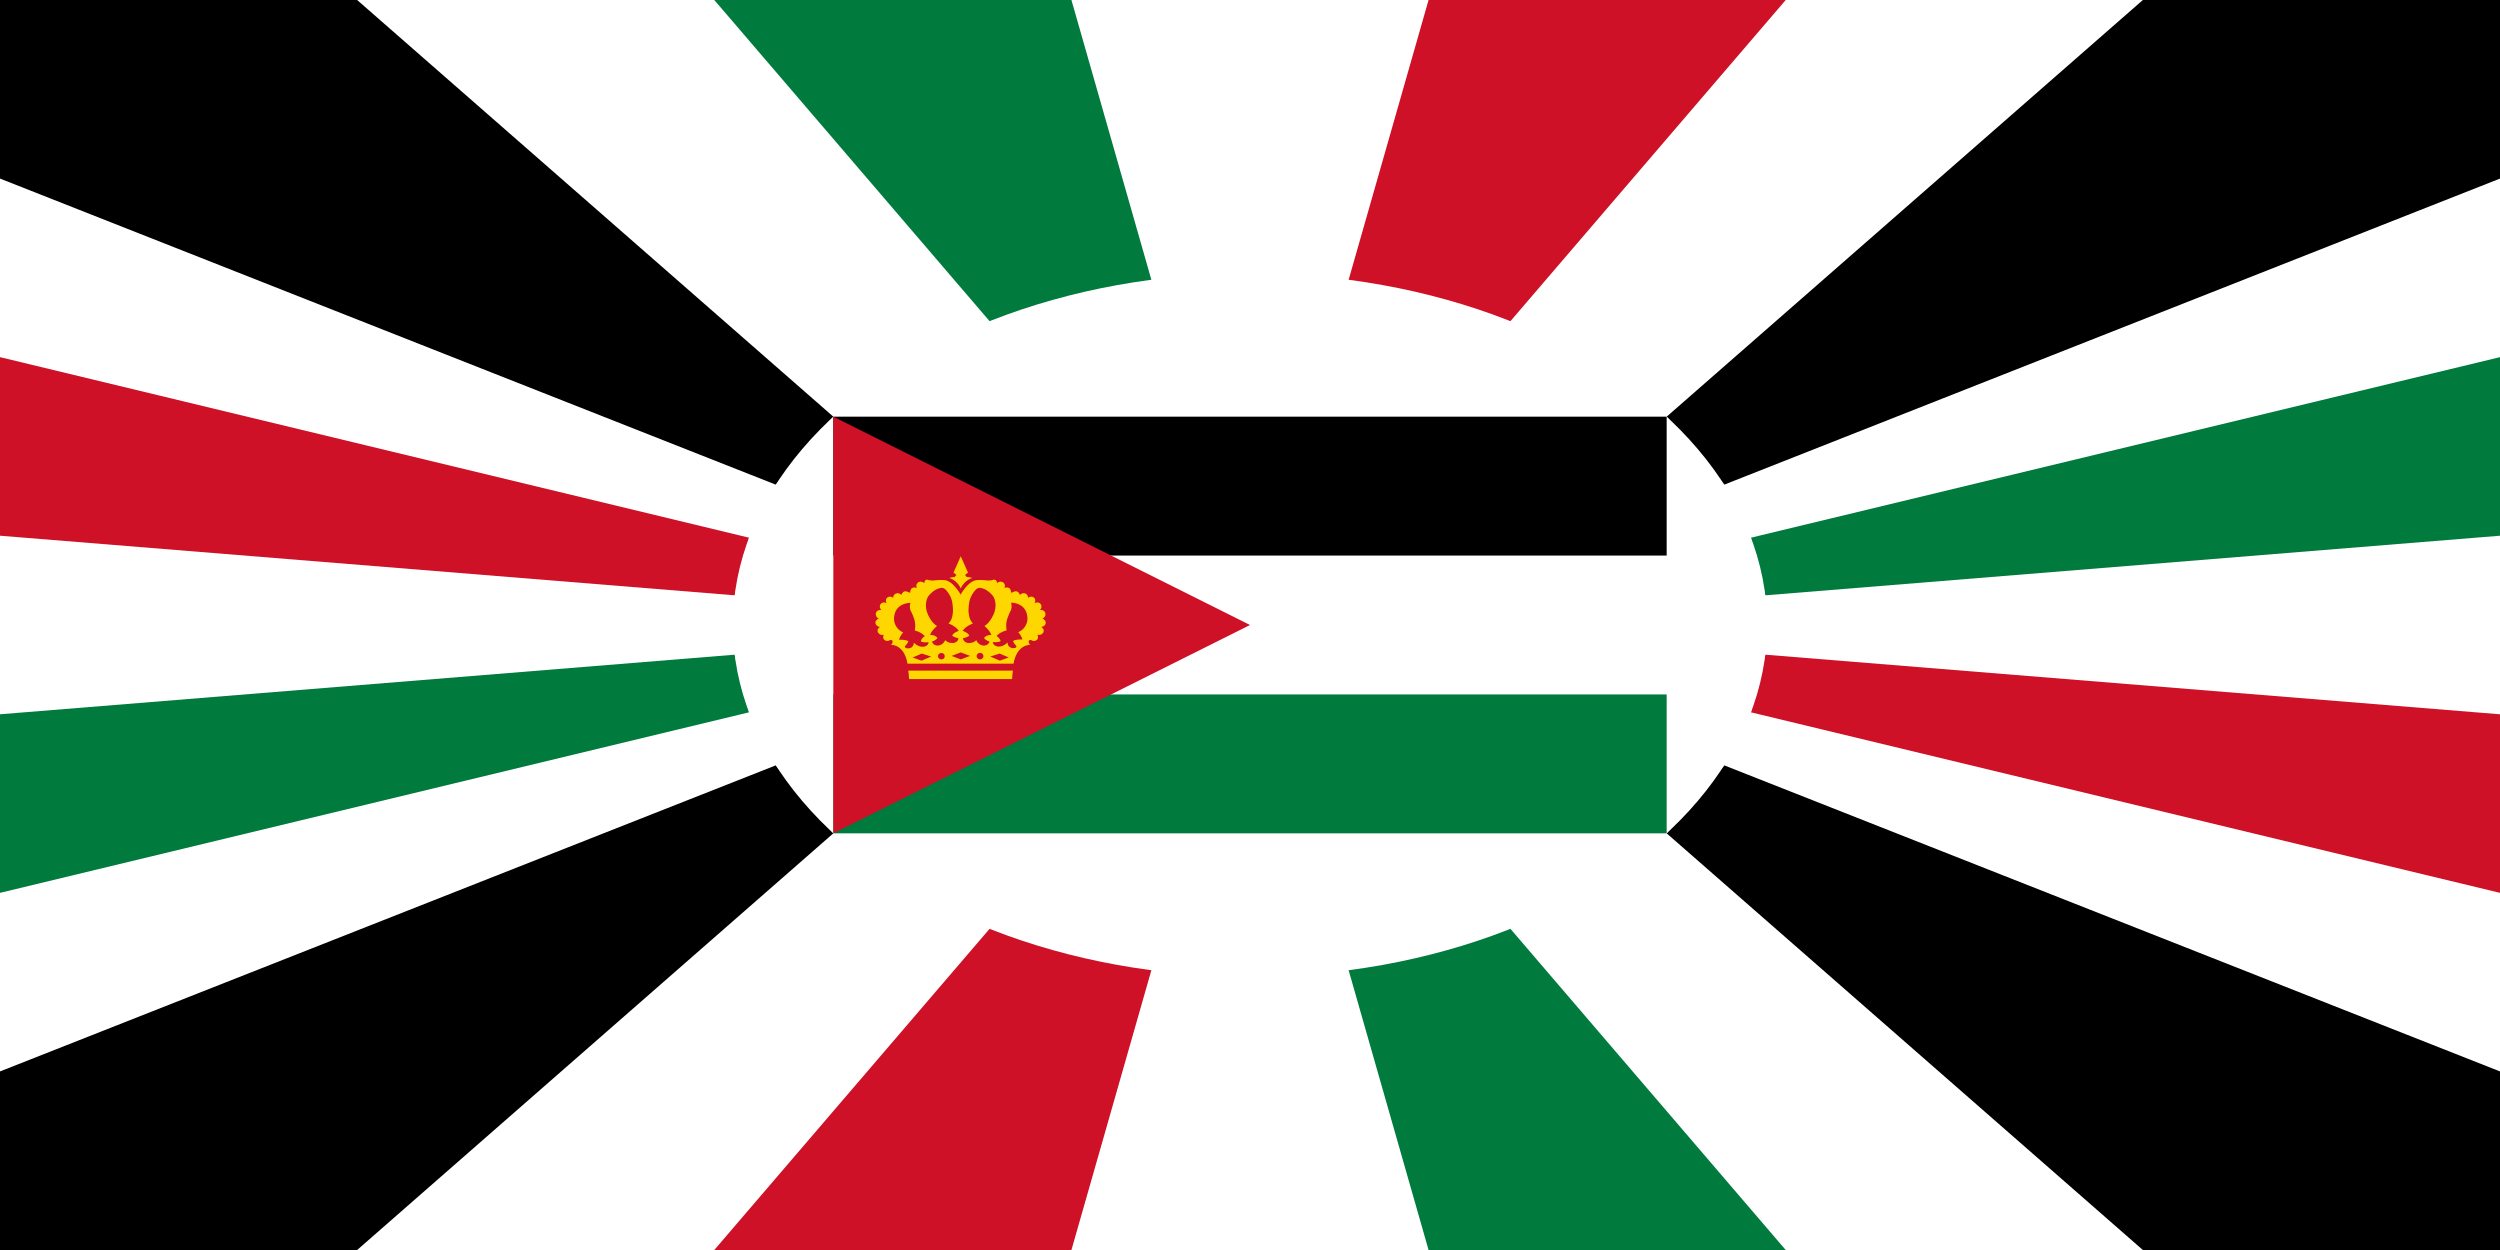
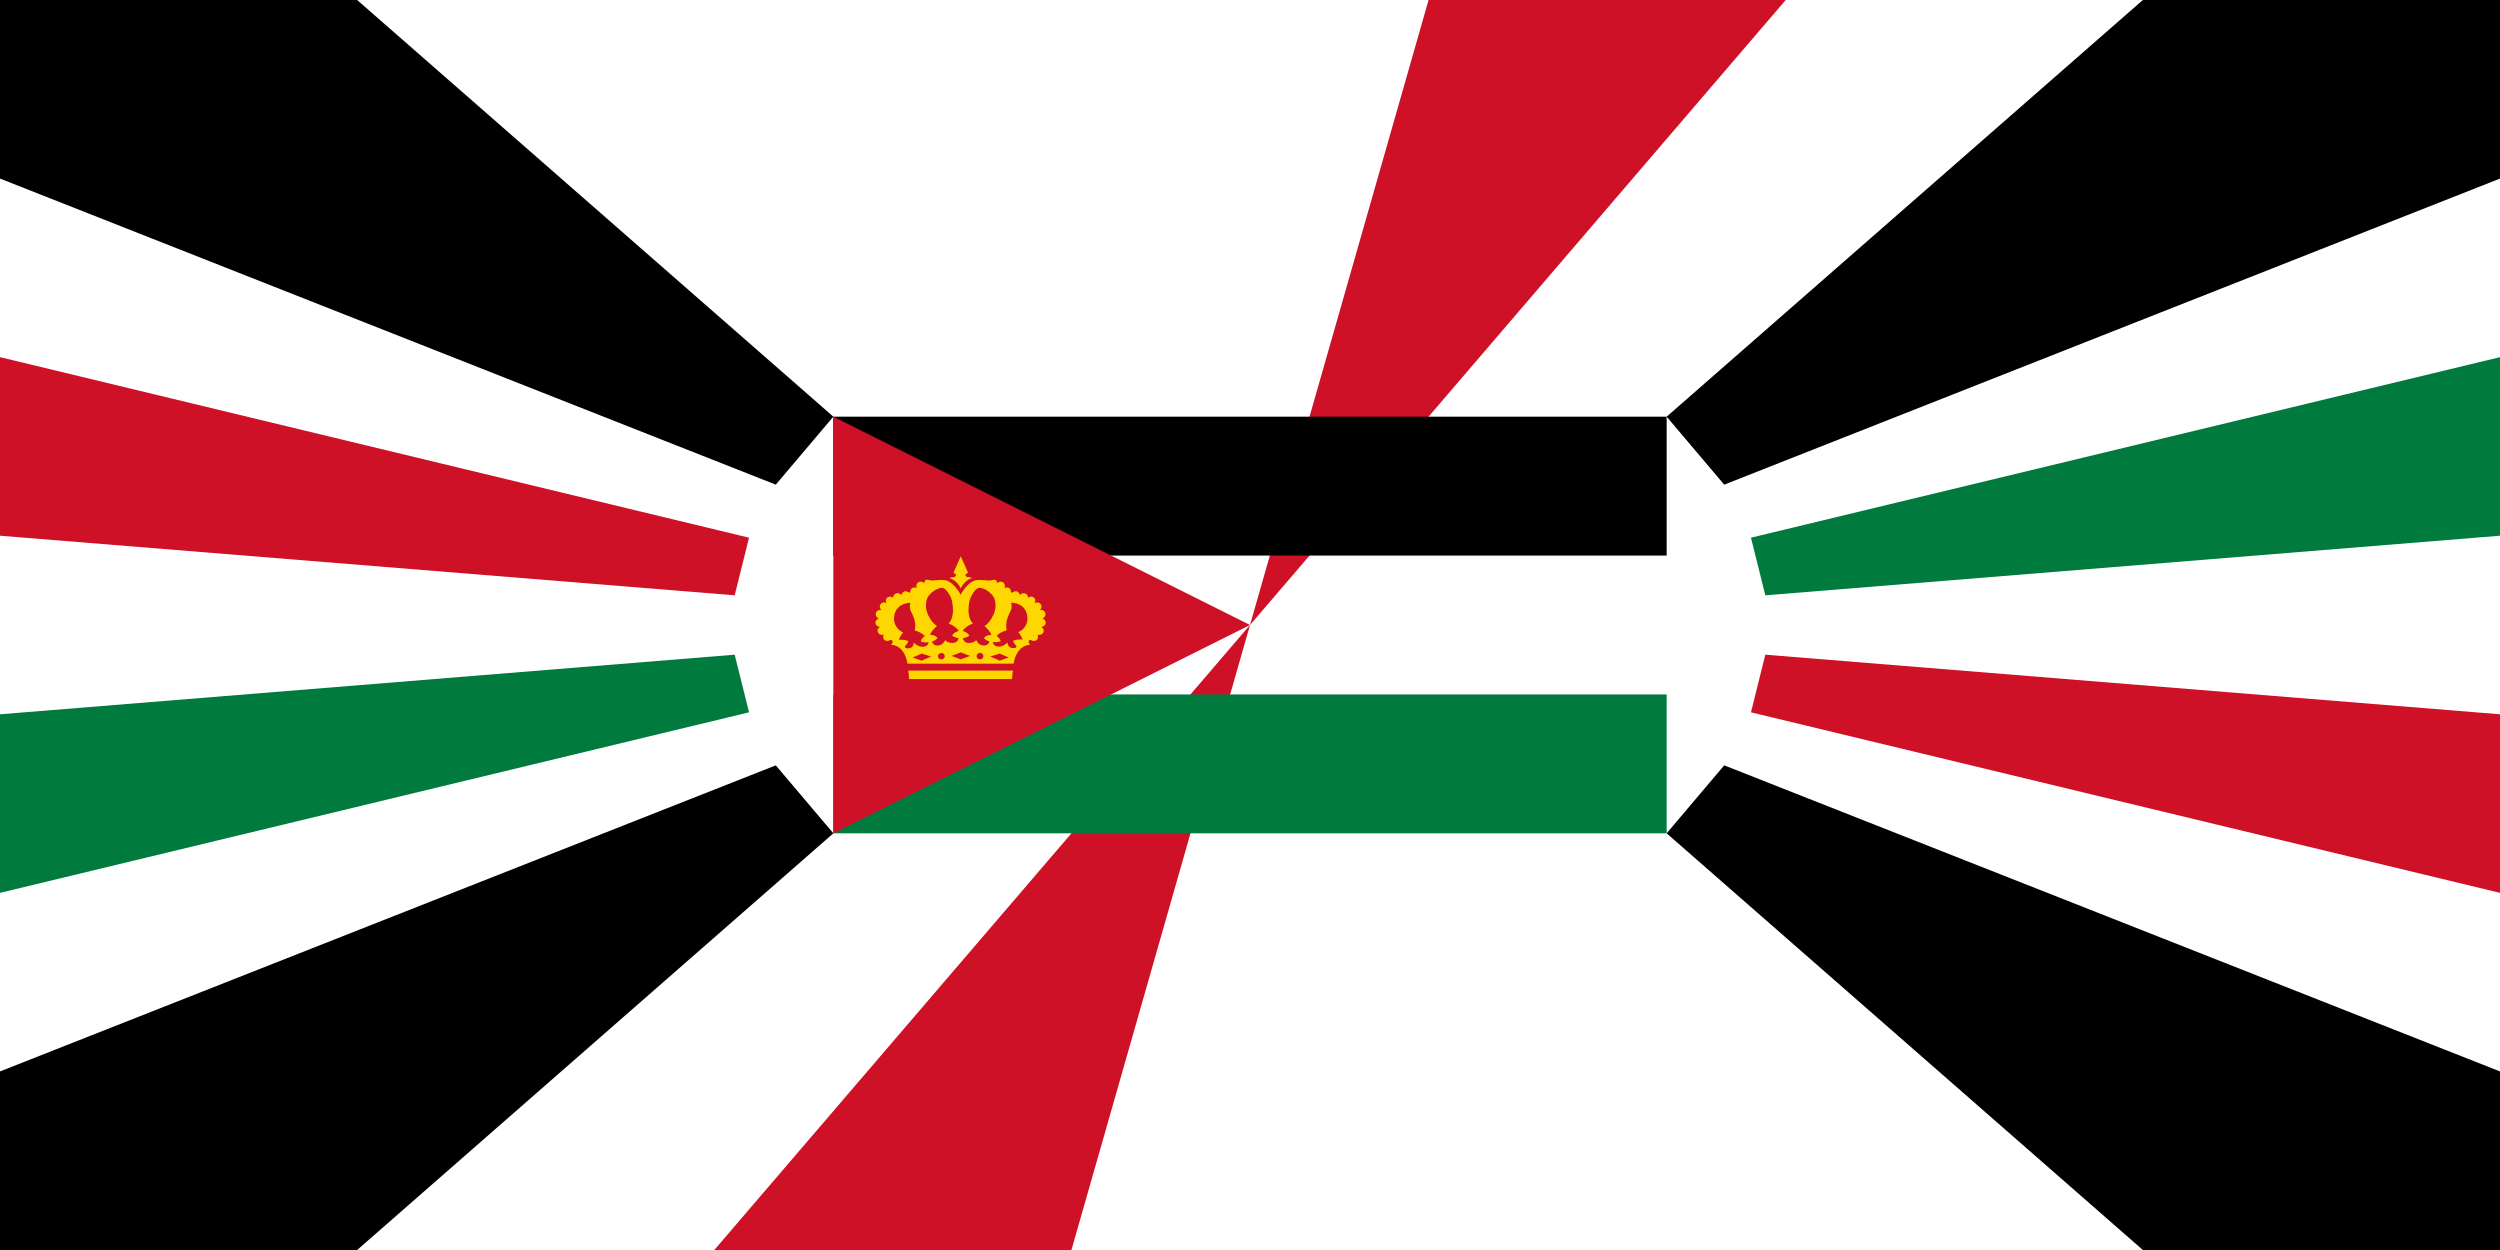
<svg xmlns="http://www.w3.org/2000/svg" xmlns:xlink="http://www.w3.org/1999/xlink" version="1.1" width="800" height="400" viewBox="-126 -63 252 126">
  <rect x="-126" y="-63" height="126" width="252" fill="#fff" />
  <g id="e">
    <path id="c" d="m-126-63,36,0,48,42L-47.8-14.147-126-45z" fill="#000" />
    <use xlink:href="#c" transform="scale(1,-1)" />
-     <path d="m0,0-54-63,36,0z" fill="#007a3d" />
    <path d="m0,0,54-63-36,0z" fill="#ce1126" />
    <path d="M-50.498,8.801-51.944,2.992-126,9-126,27z" fill="#007a3d" />
    <path d="M-50.498-8.801-51.944-2.992-126-9-126-27z" fill="#ce1126" />
  </g>
  <use xlink:href="#e" transform="rotate(180)" />
-   <ellipse rx="52.13" ry="35.45" fill="#fff" />
  <g transform="translate(-42,-21)">
-     <rect width="84" height="42" fill="#fff" />
    <rect y="28" width="84" height="14" fill="#007a3d" />
    <rect width="84" height="14" fill="000" />
    <path d="M0,0V42L42,21z" fill="#ce1126" />
  </g>
  <path transform="translate(-127,-59) scale(0.4)" d="m 259.092,149.303 c 0,0 0.781,0.776 1.064,1.858 0,0 -1.692,-0.125 -2.367,0.373 0,0 0.05,0.444 0.834,1.245 0,0 0.147,0.237 -0.198,0.445 -0.325,0.198 -1.962,0.302 -2.022,-1.335 0,0 -1.058,1.216 -2.502,1.035 0,0 -1.139,-0.134 -1.21,-1.148 0,0 1.095,0.201 1.967,-0.182 0,0 -0.038,-0.673 -1.029,-1.336 0,0 0.778,-0.959 2.551,-1.412 0,0 -0.352,-1.457 0.158,-2.93 0.519,-1.477 0.774,-1.83 0.907,-2.15 0.146,-0.309 0.307,-1.08 0.043,-1.902 0,0 4.119,-0.08 4.133,4.102 5.4e-4,0 0.043,2.328 -2.328,3.34 m -4.641,7.183 -2.409,-1.051 2.376,-0.738 2.27,0.983 -2.238,0.805 z m -4.058,-3.793 c -1.381,-0.081 -1.888,-1.385 -1.888,-1.385 -0.69,0.864 -2.119,0.724 -2.119,0.724 -1.15,-0.242 -1.229,-1.191 -1.229,-1.191 1.266,-0.242 1.592,-0.677 1.592,-0.677 -0.289,-0.768 -1.666,-1.194 -1.666,-1.194 0.829,-1.241 2.598,-1.864 2.598,-1.864 -0.69,-0.681 -0.887,-1.356 -1.066,-2.473 -0.181,-1.145 0.133,-2.909 0.133,-2.909 0.353,-1.58 0.987,-2.347 1.529,-3.016 0.583,-0.658 1.163,-0.58 1.163,-0.58 0.77,0.081 1.465,0.474 1.465,0.474 0.918,0.512 1.576,1.262 1.876,1.654 0.277,0.395 1.172,2.295 0.057,4.676 -1.115,2.349 -2.257,2.797 -2.257,2.797 1.72,1.573 1.711,2.278 1.711,2.278 -1.42,0 -1.798,0.752 -1.798,0.752 0.349,0.656 1.366,0.901 1.366,0.901 -0.292,1.083 -1.468,1.032 -1.468,1.032 m -0.909,3.477 c -0.483,0 -0.879,-0.365 -0.879,-0.821 0,-0.473 0.396,-0.832 0.879,-0.832 0.464,0 0.846,0.359 0.846,0.832 0,0.456 -0.382,0.821 -0.846,0.821 m -4.876,0 -2.311,-0.883 2.311,-0.887 2.357,0.887 -2.357,0.883 z m -3.9,-4.862 c 0,0 -0.514,1.304 -1.891,1.385 0,0 -1.169,0.052 -1.454,-1.032 0,0 0.992,-0.246 1.357,-0.901 0,0 -0.378,-0.752 -1.807,-0.752 0,0 -0.017,-0.705 1.728,-2.278 0,0 -1.169,-0.448 -2.274,-2.797 -1.105,-2.382 -0.226,-4.281 0.069,-4.676 0.29,-0.393 0.942,-1.143 1.869,-1.654 0,0 0.691,-0.392 1.479,-0.474 0,0 0.56,-0.078 1.138,0.58 0.545,0.669 1.208,1.436 1.541,3.016 0,0 0.32,1.764 0.136,2.909 -0.169,1.117 -0.368,1.792 -1.063,2.473 0,0 1.75,0.624 2.587,1.864 0,0 -1.382,0.425 -1.66,1.194 0,0 0.328,0.435 1.589,0.677 0,0 -0.054,0.95 -1.247,1.191 0,-5.2e-4 -1.402,0.14 -2.096,-0.724 m -0.967,4.862 c -0.47,0 -0.883,-0.365 -0.883,-0.821 0,-0.443 0.413,-0.805 0.883,-0.805 0.48,0 0.842,0.361 0.842,0.805 0,0.456 -0.361,0.821 -0.842,0.821 m -4.993,0.316 -2.261,-0.794 2.294,-0.995 2.373,0.753 -2.406,1.035 z m -3.988,-3.203 c -0.31,-0.216 -0.206,-0.451 -0.206,-0.451 0.79,-0.784 0.858,-1.234 0.858,-1.234 -0.684,-0.5 -2.358,-0.371 -2.358,-0.371 0.278,-1.103 1.052,-1.853 1.052,-1.853 -2.381,-1.057 -2.317,-3.366 -2.317,-3.366 0,-4.163 4.127,-4.098 4.127,-4.098 -0.26,0.817 -0.093,1.588 0.034,1.919 0.132,0.307 0.408,0.645 0.92,2.135 0.497,1.473 0.151,2.91 0.151,2.91 1.76,0.467 2.535,1.426 2.535,1.426 -1.002,0.665 -1.002,1.342 -1.002,1.342 0.846,0.391 1.957,0.181 1.957,0.181 -0.079,1.024 -1.227,1.144 -1.227,1.144 -1.423,0.178 -2.502,-1.022 -2.502,-1.022 -0.046,1.629 -1.68,1.538 -2.026,1.34 m 34.431,-7.44 c 0.877,-0.281 0.773,-1.209 0.773,-1.209 -0.189,-1.086 -1.384,-0.931 -1.384,-0.931 0.758,-0.843 0.156,-1.5 0.156,-1.5 -0.586,-0.696 -1.511,-0.248 -1.511,-0.248 0.422,-0.892 -0.136,-1.34 -0.136,-1.34 -0.743,-0.62 -1.513,0.021 -1.513,0.021 -0.023,-0.871 -0.685,-1.068 -0.685,-1.068 -0.784,-0.322 -1.355,0.346 -1.355,0.346 -0.572,-1.496 -1.697,-0.729 -1.964,-0.624 -0.268,0.147 -0.293,0 -0.293,0 -0.051,-1.807 -1.675,-1.13 -1.675,-1.13 0.444,-0.902 -0.322,-1.41 -0.322,-1.41 -0.835,-0.488 -1.528,0.195 -1.528,0.195 -0.084,-1.192 -1.02,-0.838 -1.313,-0.734 -0.283,0.06 -0.893,0.081 -0.893,0.081 -1.923,-0.226 -2.63,-0.12 -2.63,-0.12 -2.342,-0.043 -4.311,3.636 -4.311,3.636 v 0.032 l -0.034,-0.032 c 0,0 -1.999,-3.679 -4.332,-3.636 0,0 -0.715,-0.105 -2.63,0.12 0,0 -0.597,-0.021 -0.894,-0.081 -0.295,-0.105 -1.227,-0.459 -1.293,0.734 0,0 -0.701,-0.684 -1.536,-0.195 0,0 -0.766,0.508 -0.331,1.41 0,0 -1.624,-0.677 -1.676,1.13 0,0 -0.007,0.147 -0.297,0 -0.255,-0.105 -1.376,-0.871 -1.949,0.624 0,0 -0.583,-0.669 -1.355,-0.346 0,0 -0.673,0.198 -0.695,1.068 0,0 -0.778,-0.641 -1.524,-0.021 0,0 -0.563,0.447 -0.148,1.34 0,0 -0.905,-0.447 -1.474,0.248 0,0 -0.608,0.656 0.162,1.5 0,0 -1.234,-0.154 -1.408,0.931 0,0 -0.095,0.928 0.768,1.209 0,0 -1.011,0.448 -0.827,1.219 0,0 0.059,0.767 1.107,0.916 0,0 -0.875,0.552 -0.514,1.325 0,0 0.35,0.905 1.474,0.642 0,0 -0.421,0.927 0.23,1.347 0,0 0.617,0.498 1.375,0.007 0,0 0.398,-0.138 0.564,0.133 0,0 0.286,0.436 -0.32,1.076 0,0 3.269,-0.266 4.149,4.734 h 26.716 c 0.885,-5 4.194,-4.734 4.194,-4.734 -0.617,-0.64 -0.316,-1.076 -0.316,-1.076 0.149,-0.271 0.548,-0.133 0.548,-0.133 0.764,0.491 1.395,-0.007 1.395,-0.007 0.63,-0.42 0.215,-1.347 0.215,-1.347 1.138,0.263 1.499,-0.642 1.499,-0.642 0.321,-0.772 -0.538,-1.325 -0.538,-1.325 1.048,-0.149 1.095,-0.916 1.095,-0.916 0.182,-0.771 -0.822,-1.219 -0.822,-1.219 m -33.678,14.143 c 0.057,0.59 0.074,1.132 0.074,1.132 h 25.966 c 0,0 0.021,-0.514 0.074,-1.06 0.059,-0.592 0.126,-1.065 0.126,-1.065 H 231.381 c 0,0 0.083,0.499 0.13,0.993 m 11.605,-24.574 c 0,0 -0.834,-0.016 -1.384,0.242 0,0 1.938,0.492 2.875,2.621 0.944,-2.129 2.871,-2.621 2.871,-2.621 -0.514,-0.258 -1.386,-0.242 -1.386,-0.242 -0.085,-0.28 -0.413,-0.497 -0.413,-0.497 0.257,-0.291 0.763,-0.609 0.763,-0.609 l -1.835,-4.133 -1.827,4.133 c 0,0 0.501,0.318 0.752,0.609 -5.4e-4,-5.2e-4 -0.337,0.217 -0.416,0.497" fill="#ffd700" />
</svg>